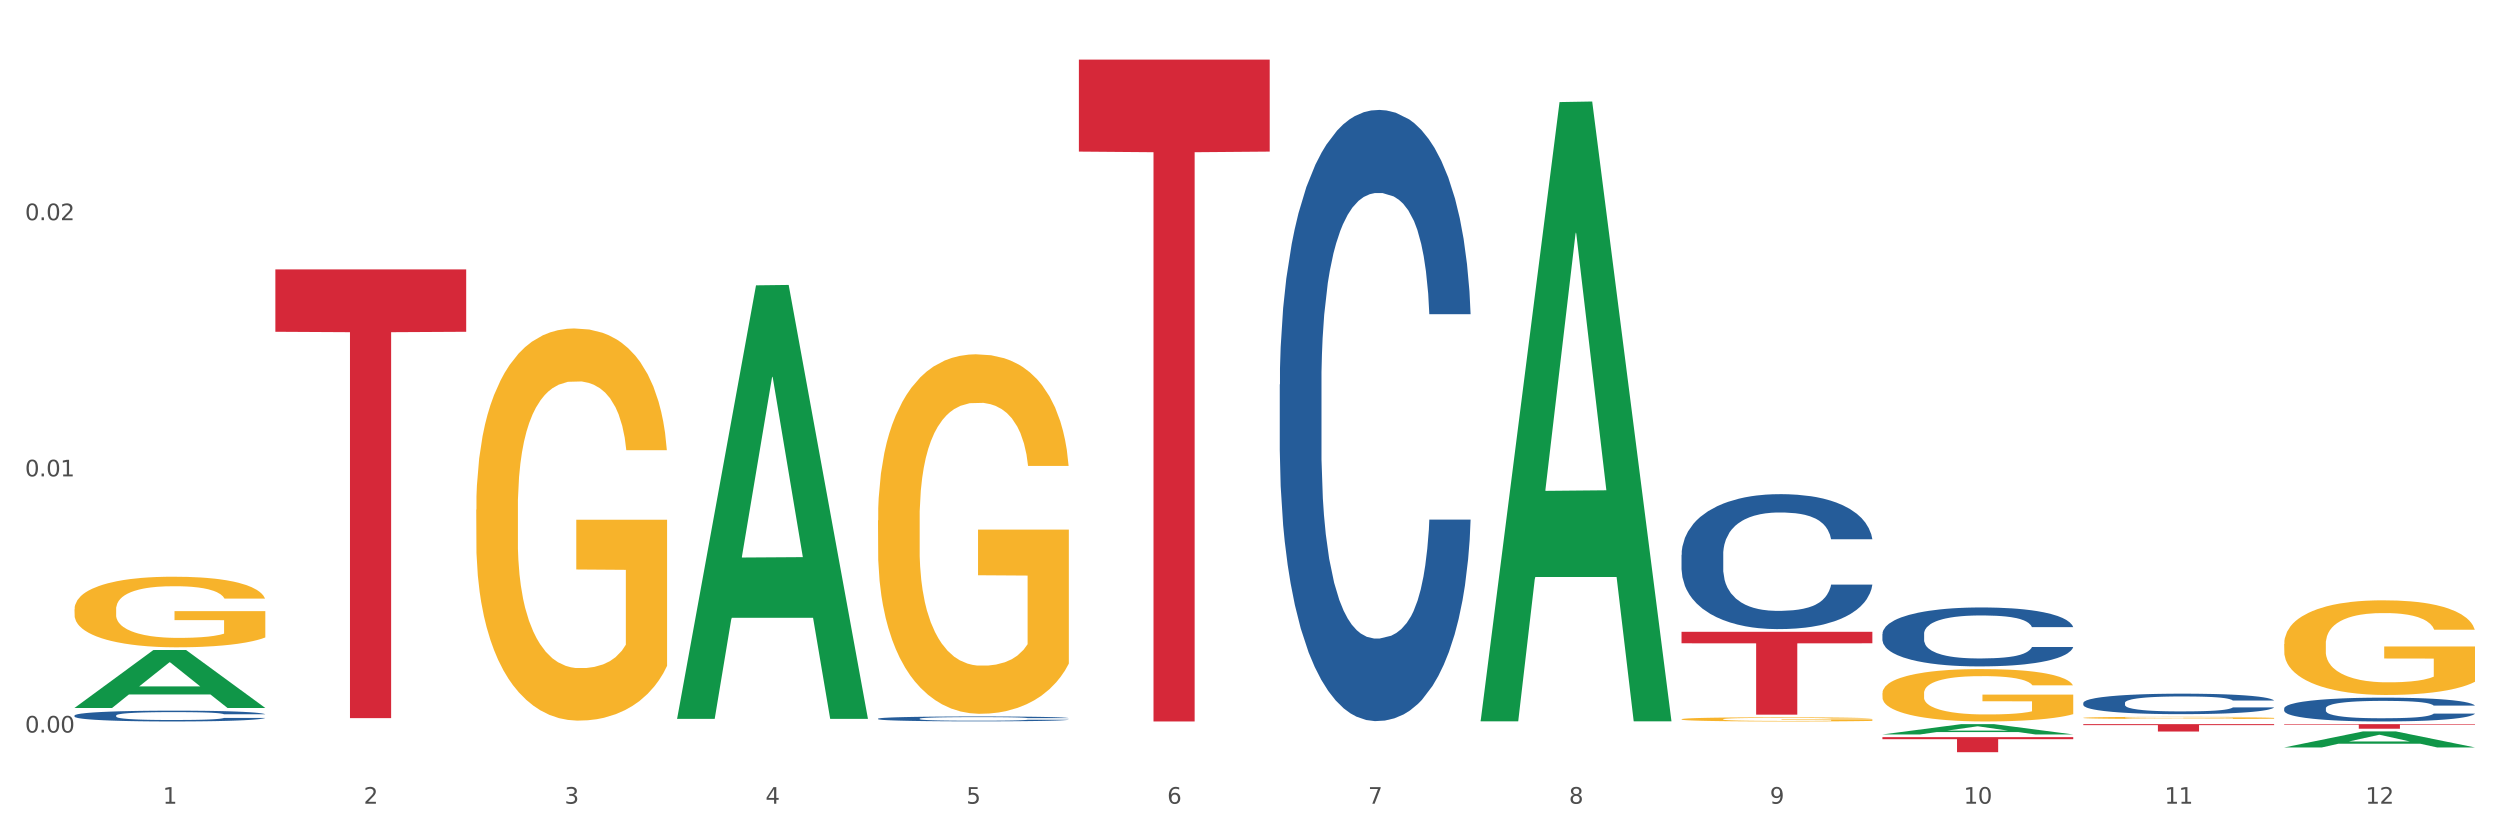
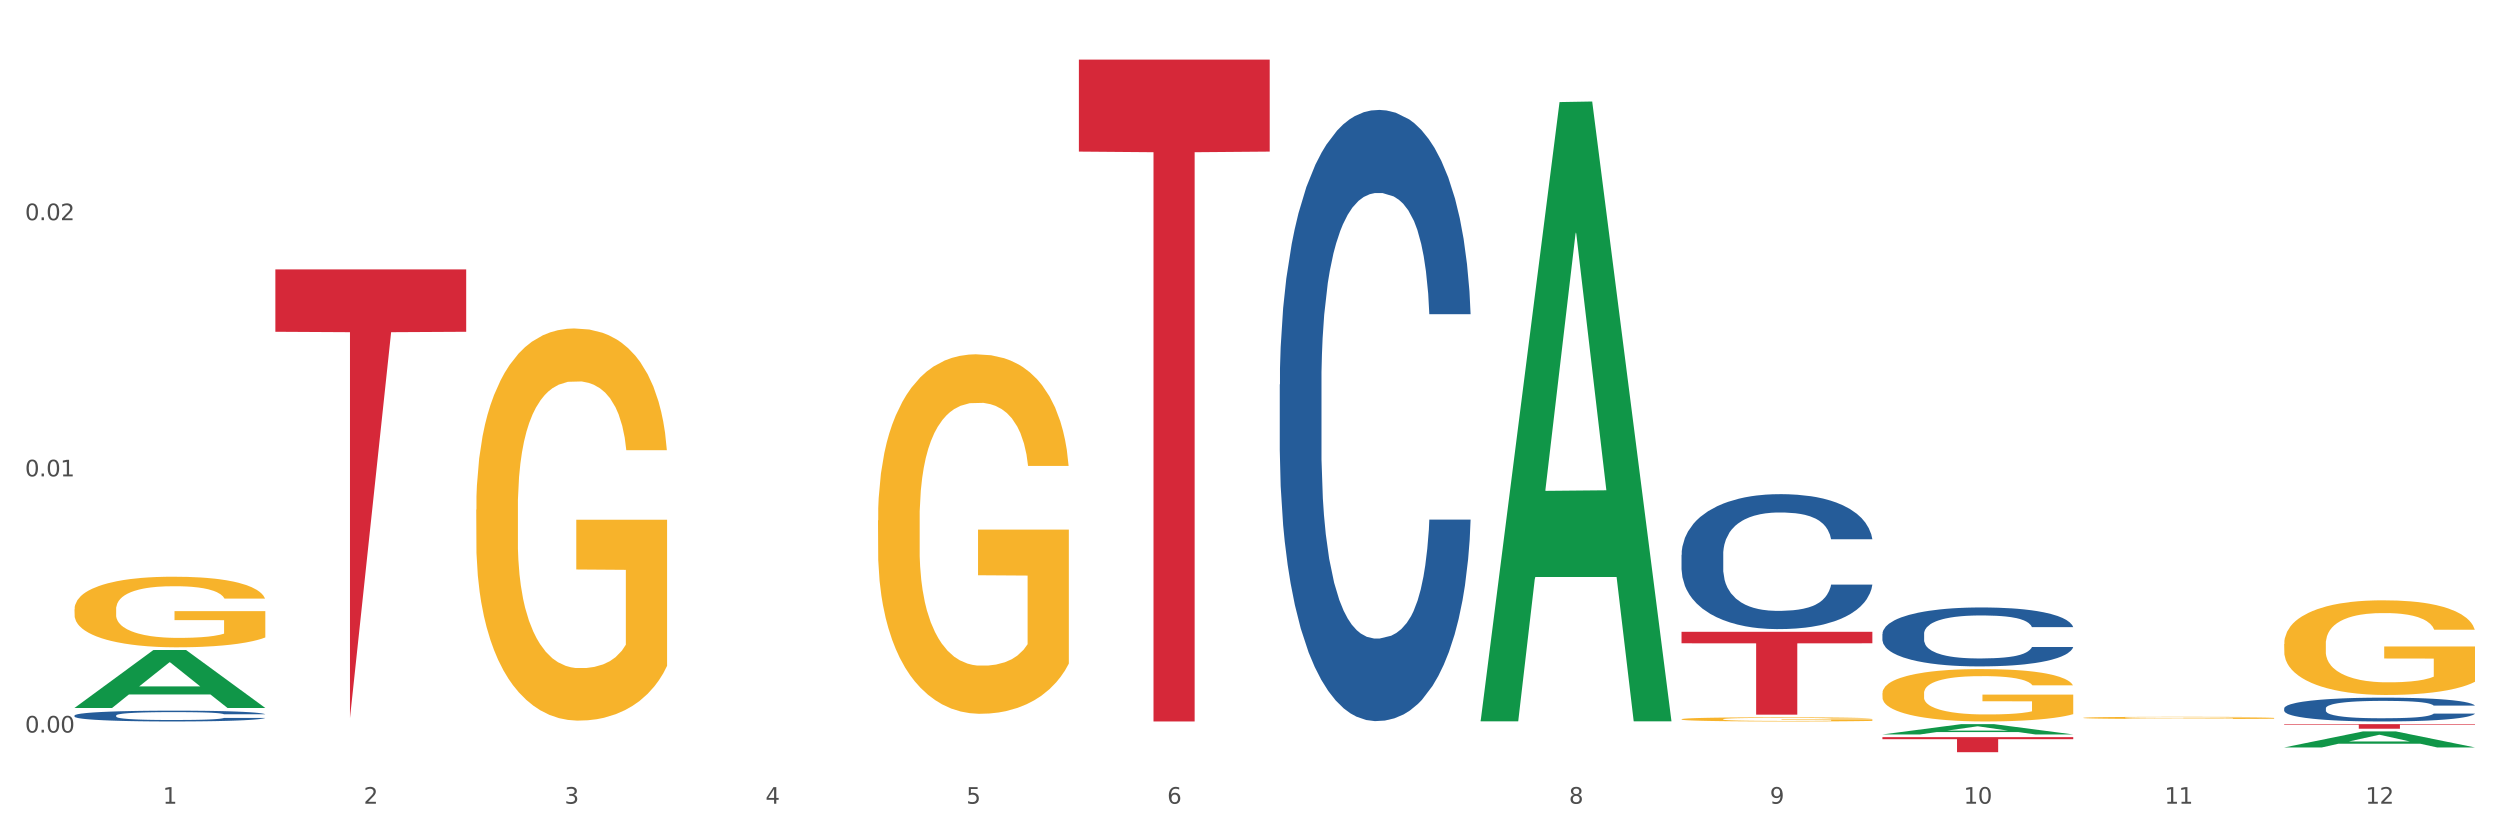
<svg xmlns="http://www.w3.org/2000/svg" xmlns:xlink="http://www.w3.org/1999/xlink" width="1080pt" height="360pt" viewBox="0 0 1080 360" version="1.1">
  <rect x="0" y="0" width="1080" height="360" fill="#333333" stroke="none" />
  <defs>
    <style type="text/css">*{stroke-linejoin: round; stroke-linecap: butt}</style>
  </defs>
  <g id="figure_1">
    <g id="patch_1">
      <path d="M 0 360  L 1080 360  L 1080 0  L 0 0  z " style="fill: #ffffff; stroke: #ffffff; stroke-linejoin: miter" />
    </g>
    <g id="axes_1">
      <g id="matplotlib.axis_1">
        <g id="xtick_1">
          <g id="text_1">
            <g style="fill: #4d4d4d" transform="translate(70.342 347.204) scale(0.096 -0.096)">
              <defs>
                <path id="DejaVuSans-31" d="M 794 531  L 1825 531  L 1825 4091  L 703 3866  L 703 4441  L 1819 4666  L 2450 4666  L 2450 531  L 3481 531  L 3481 0  L 794 0  L 794 531  z " transform="scale(0.016)" />
              </defs>
              <use xlink:href="#DejaVuSans-31" />
            </g>
          </g>
        </g>
        <g id="xtick_2">
          <g id="text_2">
            <g style="fill: #4d4d4d" transform="translate(157.122 347.204) scale(0.096 -0.096)">
              <defs>
                <path id="DejaVuSans-32" d="M 1228 531  L 3431 531  L 3431 0  L 469 0  L 469 531  Q 828 903 1448 1529  Q 2069 2156 2228 2338  Q 2531 2678 2651 2914  Q 2772 3150 2772 3378  Q 2772 3750 2511 3984  Q 2250 4219 1831 4219  Q 1534 4219 1204 4116  Q 875 4013 500 3803  L 500 4441  Q 881 4594 1212 4672  Q 1544 4750 1819 4750  Q 2544 4750 2975 4387  Q 3406 4025 3406 3419  Q 3406 3131 3298 2873  Q 3191 2616 2906 2266  Q 2828 2175 2409 1742  Q 1991 1309 1228 531  z " transform="scale(0.016)" />
              </defs>
              <use xlink:href="#DejaVuSans-32" />
            </g>
          </g>
        </g>
        <g id="xtick_3">
          <g id="text_3">
            <g style="fill: #4d4d4d" transform="translate(243.902 347.204) scale(0.096 -0.096)">
              <defs>
                <path id="DejaVuSans-33" d="M 2597 2516  Q 3050 2419 3304 2112  Q 3559 1806 3559 1356  Q 3559 666 3084 287  Q 2609 -91 1734 -91  Q 1441 -91 1130 -33  Q 819 25 488 141  L 488 750  Q 750 597 1062 519  Q 1375 441 1716 441  Q 2309 441 2620 675  Q 2931 909 2931 1356  Q 2931 1769 2642 2001  Q 2353 2234 1838 2234  L 1294 2234  L 1294 2753  L 1863 2753  Q 2328 2753 2575 2939  Q 2822 3125 2822 3475  Q 2822 3834 2567 4026  Q 2313 4219 1838 4219  Q 1578 4219 1281 4162  Q 984 4106 628 3988  L 628 4550  Q 988 4650 1302 4700  Q 1616 4750 1894 4750  Q 2613 4750 3031 4423  Q 3450 4097 3450 3541  Q 3450 3153 3228 2886  Q 3006 2619 2597 2516  z " transform="scale(0.016)" />
              </defs>
              <use xlink:href="#DejaVuSans-33" />
            </g>
          </g>
        </g>
        <g id="xtick_4">
          <g id="text_4">
            <g style="fill: #4d4d4d" transform="translate(330.683 347.204) scale(0.096 -0.096)">
              <defs>
                <path id="DejaVuSans-34" d="M 2419 4116  L 825 1625  L 2419 1625  L 2419 4116  z M 2253 4666  L 3047 4666  L 3047 1625  L 3713 1625  L 3713 1100  L 3047 1100  L 3047 0  L 2419 0  L 2419 1100  L 313 1100  L 313 1709  L 2253 4666  z " transform="scale(0.016)" />
              </defs>
              <use xlink:href="#DejaVuSans-34" />
            </g>
          </g>
        </g>
        <g id="xtick_5">
          <g id="text_5">
            <g style="fill: #4d4d4d" transform="translate(417.463 347.204) scale(0.096 -0.096)">
              <defs>
                <path id="DejaVuSans-35" d="M 691 4666  L 3169 4666  L 3169 4134  L 1269 4134  L 1269 2991  Q 1406 3038 1543 3061  Q 1681 3084 1819 3084  Q 2600 3084 3056 2656  Q 3513 2228 3513 1497  Q 3513 744 3044 326  Q 2575 -91 1722 -91  Q 1428 -91 1123 -41  Q 819 9 494 109  L 494 744  Q 775 591 1075 516  Q 1375 441 1709 441  Q 2250 441 2565 725  Q 2881 1009 2881 1497  Q 2881 1984 2565 2268  Q 2250 2553 1709 2553  Q 1456 2553 1204 2497  Q 953 2441 691 2322  L 691 4666  z " transform="scale(0.016)" />
              </defs>
              <use xlink:href="#DejaVuSans-35" />
            </g>
          </g>
        </g>
        <g id="xtick_6">
          <g id="text_6">
            <g style="fill: #4d4d4d" transform="translate(504.243 347.204) scale(0.096 -0.096)">
              <defs>
                <path id="DejaVuSans-36" d="M 2113 2584  Q 1688 2584 1439 2293  Q 1191 2003 1191 1497  Q 1191 994 1439 701  Q 1688 409 2113 409  Q 2538 409 2786 701  Q 3034 994 3034 1497  Q 3034 2003 2786 2293  Q 2538 2584 2113 2584  z M 3366 4563  L 3366 3988  Q 3128 4100 2886 4159  Q 2644 4219 2406 4219  Q 1781 4219 1451 3797  Q 1122 3375 1075 2522  Q 1259 2794 1537 2939  Q 1816 3084 2150 3084  Q 2853 3084 3261 2657  Q 3669 2231 3669 1497  Q 3669 778 3244 343  Q 2819 -91 2113 -91  Q 1303 -91 875 529  Q 447 1150 447 2328  Q 447 3434 972 4092  Q 1497 4750 2381 4750  Q 2619 4750 2861 4703  Q 3103 4656 3366 4563  z " transform="scale(0.016)" />
              </defs>
              <use xlink:href="#DejaVuSans-36" />
            </g>
          </g>
        </g>
        <g id="xtick_7">
          <g id="text_7">
            <g style="fill: #4d4d4d" transform="translate(591.024 347.204) scale(0.096 -0.096)">
              <defs>
-                 <path id="DejaVuSans-37" d="M 525 4666  L 3525 4666  L 3525 4397  L 1831 0  L 1172 0  L 2766 4134  L 525 4134  L 525 4666  z " transform="scale(0.016)" />
-               </defs>
+                 </defs>
              <use xlink:href="#DejaVuSans-37" />
            </g>
          </g>
        </g>
        <g id="xtick_8">
          <g id="text_8">
            <g style="fill: #4d4d4d" transform="translate(677.804 347.204) scale(0.096 -0.096)">
              <defs>
                <path id="DejaVuSans-38" d="M 2034 2216  Q 1584 2216 1326 1975  Q 1069 1734 1069 1313  Q 1069 891 1326 650  Q 1584 409 2034 409  Q 2484 409 2743 651  Q 3003 894 3003 1313  Q 3003 1734 2745 1975  Q 2488 2216 2034 2216  z M 1403 2484  Q 997 2584 770 2862  Q 544 3141 544 3541  Q 544 4100 942 4425  Q 1341 4750 2034 4750  Q 2731 4750 3128 4425  Q 3525 4100 3525 3541  Q 3525 3141 3298 2862  Q 3072 2584 2669 2484  Q 3125 2378 3379 2068  Q 3634 1759 3634 1313  Q 3634 634 3220 271  Q 2806 -91 2034 -91  Q 1263 -91 848 271  Q 434 634 434 1313  Q 434 1759 690 2068  Q 947 2378 1403 2484  z M 1172 3481  Q 1172 3119 1398 2916  Q 1625 2713 2034 2713  Q 2441 2713 2670 2916  Q 2900 3119 2900 3481  Q 2900 3844 2670 4047  Q 2441 4250 2034 4250  Q 1625 4250 1398 4047  Q 1172 3844 1172 3481  z " transform="scale(0.016)" />
              </defs>
              <use xlink:href="#DejaVuSans-38" />
            </g>
          </g>
        </g>
        <g id="xtick_9">
          <g id="text_9">
            <g style="fill: #4d4d4d" transform="translate(764.584 347.204) scale(0.096 -0.096)">
              <defs>
                <path id="DejaVuSans-39" d="M 703 97  L 703 672  Q 941 559 1184 500  Q 1428 441 1663 441  Q 2288 441 2617 861  Q 2947 1281 2994 2138  Q 2813 1869 2534 1725  Q 2256 1581 1919 1581  Q 1219 1581 811 2004  Q 403 2428 403 3163  Q 403 3881 828 4315  Q 1253 4750 1959 4750  Q 2769 4750 3195 4129  Q 3622 3509 3622 2328  Q 3622 1225 3098 567  Q 2575 -91 1691 -91  Q 1453 -91 1209 -44  Q 966 3 703 97  z M 1959 2075  Q 2384 2075 2632 2365  Q 2881 2656 2881 3163  Q 2881 3666 2632 3958  Q 2384 4250 1959 4250  Q 1534 4250 1286 3958  Q 1038 3666 1038 3163  Q 1038 2656 1286 2365  Q 1534 2075 1959 2075  z " transform="scale(0.016)" />
              </defs>
              <use xlink:href="#DejaVuSans-39" />
            </g>
          </g>
        </g>
        <g id="xtick_10">
          <g id="text_10">
            <g style="fill: #4d4d4d" transform="translate(848.311 347.204) scale(0.096 -0.096)">
              <defs>
                <path id="DejaVuSans-30" d="M 2034 4250  Q 1547 4250 1301 3770  Q 1056 3291 1056 2328  Q 1056 1369 1301 889  Q 1547 409 2034 409  Q 2525 409 2770 889  Q 3016 1369 3016 2328  Q 3016 3291 2770 3770  Q 2525 4250 2034 4250  z M 2034 4750  Q 2819 4750 3233 4129  Q 3647 3509 3647 2328  Q 3647 1150 3233 529  Q 2819 -91 2034 -91  Q 1250 -91 836 529  Q 422 1150 422 2328  Q 422 3509 836 4129  Q 1250 4750 2034 4750  z " transform="scale(0.016)" />
              </defs>
              <use xlink:href="#DejaVuSans-31" />
              <use xlink:href="#DejaVuSans-30" transform="translate(63.623 0)" />
            </g>
          </g>
        </g>
        <g id="xtick_11">
          <g id="text_11">
            <g style="fill: #4d4d4d" transform="translate(935.091 347.204) scale(0.096 -0.096)">
              <use xlink:href="#DejaVuSans-31" />
              <use xlink:href="#DejaVuSans-31" transform="translate(63.623 0)" />
            </g>
          </g>
        </g>
        <g id="xtick_12">
          <g id="text_12">
            <g style="fill: #4d4d4d" transform="translate(1021.871 347.204) scale(0.096 -0.096)">
              <use xlink:href="#DejaVuSans-31" />
              <use xlink:href="#DejaVuSans-32" transform="translate(63.623 0)" />
            </g>
          </g>
        </g>
        <g id="xtick_13" />
        <g id="xtick_14" />
        <g id="xtick_15" />
        <g id="xtick_16" />
        <g id="xtick_17" />
        <g id="xtick_18" />
        <g id="xtick_19" />
        <g id="xtick_20" />
        <g id="xtick_21" />
        <g id="xtick_22" />
        <g id="xtick_23" />
      </g>
      <g id="matplotlib.axis_2">
        <g id="ytick_1">
          <g id="text_13">
            <g style="fill: #4d4d4d" transform="translate(10.8 316.469) scale(0.096 -0.096)">
              <defs>
                <path id="DejaVuSans-2e" d="M 684 794  L 1344 794  L 1344 0  L 684 0  L 684 794  z " transform="scale(0.016)" />
              </defs>
              <use xlink:href="#DejaVuSans-30" />
              <use xlink:href="#DejaVuSans-2e" transform="translate(63.623 0)" />
              <use xlink:href="#DejaVuSans-30" transform="translate(95.41 0)" />
              <use xlink:href="#DejaVuSans-30" transform="translate(159.033 0)" />
            </g>
          </g>
        </g>
        <g id="ytick_2">
          <g id="text_14">
            <g style="fill: #4d4d4d" transform="translate(10.8 205.796) scale(0.096 -0.096)">
              <use xlink:href="#DejaVuSans-30" />
              <use xlink:href="#DejaVuSans-2e" transform="translate(63.623 0)" />
              <use xlink:href="#DejaVuSans-30" transform="translate(95.41 0)" />
              <use xlink:href="#DejaVuSans-31" transform="translate(159.033 0)" />
            </g>
          </g>
        </g>
        <g id="ytick_3">
          <g id="text_15">
            <g style="fill: #4d4d4d" transform="translate(10.8 95.123) scale(0.096 -0.096)">
              <use xlink:href="#DejaVuSans-30" />
              <use xlink:href="#DejaVuSans-2e" transform="translate(63.623 0)" />
              <use xlink:href="#DejaVuSans-30" transform="translate(95.41 0)" />
              <use xlink:href="#DejaVuSans-32" transform="translate(159.033 0)" />
            </g>
          </g>
        </g>
        <g id="ytick_4" />
        <g id="ytick_5" />
        <g id="ytick_6" />
      </g>
      <g id="PolyCollection_1">
        <path d="M 32.175 305.805  L 32.26 305.782  L 66.256 280.815  L 80.365 280.792  L 114.616 305.852  L 98.298 305.852  L 90.904 300.017  L 55.803 300.017  L 55.548 300.111  L 48.408 305.852  L 32.175 305.852  L 32.175 305.805  L 60.222 296.534  L 86.484 296.51  L 73.481 286.133  L 73.311 286.086  L 73.141 286.157  L 60.137 296.51  L 60.222 296.534  L 32.175 305.805  z " clip-path="url(#p08334e3636)" style="fill: #109648" />
        <path d="M 552.857 166.122  L 552.954 165.88  L 552.954 159.129  L 553.247 149.965  L 554.319 133.086  L 555.683 120.305  L 558.022 105.355  L 559.289 99.085  L 560.945 92.092  L 564.356 80.759  L 568.254 71.113  L 570.982 65.808  L 573.029 62.432  L 577.609 56.404  L 580.24 53.751  L 582.969 51.581  L 585.307 50.134  L 589.205 48.446  L 592.324 47.723  L 595.929 47.482  L 598.95 47.723  L 602.945 48.687  L 608.792 51.581  L 611.034 53.269  L 614.055 56.163  L 617.173 60.021  L 619.707 63.879  L 622.63 69.425  L 625.651 76.659  L 628.574 85.823  L 630.621 94.262  L 632.277 103.184  L 633.739 114.036  L 634.811 125.851  L 635.298 135.738  L 617.465 135.738  L 616.978 126.816  L 616.004 117.17  L 615.029 110.66  L 613.957 105.355  L 612.301 99.326  L 610.839 95.468  L 608.403 90.886  L 606.161 87.993  L 604.31 86.305  L 602.068 84.858  L 597.293 83.411  L 593.883 83.411  L 591.739 83.893  L 589.108 85.099  L 586.866 86.787  L 584.235 89.681  L 582.189 92.816  L 580.143 96.915  L 578.973 99.809  L 577.219 105.114  L 576.05 109.454  L 574.491 116.929  L 573.614 122.234  L 572.054 135.979  L 571.372 146.107  L 571.08 153.1  L 570.885 160.817  L 570.885 198.434  L 571.47 215.314  L 571.957 222.548  L 572.736 230.747  L 574.198 241.357  L 576.342 251.726  L 578.583 259.201  L 580.435 263.783  L 582.189 267.159  L 583.943 269.811  L 586.087 272.222  L 587.841 273.669  L 590.472 275.116  L 593.59 275.84  L 596.027 275.84  L 600.997 274.634  L 603.238 273.428  L 605.382 271.74  L 607.72 269.088  L 609.572 266.194  L 610.644 264.024  L 612.398 259.442  L 613.762 254.619  L 614.932 249.073  L 615.711 244.25  L 616.588 237.016  L 617.27 228.818  L 617.465 224.477  L 635.298 224.477  L 634.909 233.158  L 634.226 241.598  L 632.862 252.931  L 631.79 259.442  L 630.134 267.4  L 628.379 274.152  L 625.943 281.627  L 623.702 287.173  L 621.363 291.996  L 618.83 296.336  L 614.249 302.365  L 612.593 304.053  L 609.085 306.946  L 606.356 308.634  L 602.361 310.322  L 598.268 311.287  L 593.98 311.528  L 590.18 311.046  L 585.989 309.599  L 583.358 308.152  L 580.435 305.982  L 577.024 302.606  L 573.808 298.507  L 570.788 293.684  L 567.962 288.138  L 565.33 281.868  L 561.92 271.499  L 559.386 261.371  L 557.535 251.967  L 556.268 244.009  L 555.001 233.881  L 554.319 226.888  L 553.247 210.009  L 552.857 194.335  L 552.857 166.122  z " clip-path="url(#p08334e3636)" style="fill: #255c99" />
        <path d="M 726.418 239.669  L 726.515 239.615  L 726.515 238.124  L 726.807 236.101  L 727.879 232.373  L 729.244 229.551  L 731.582 226.249  L 732.849 224.865  L 734.506 223.321  L 737.917 220.818  L 741.815 218.688  L 744.543 217.516  L 746.589 216.771  L 751.17 215.44  L 753.801 214.854  L 756.529 214.375  L 758.868 214.055  L 762.766 213.682  L 765.884 213.523  L 769.49 213.469  L 772.511 213.523  L 776.506 213.736  L 782.353 214.375  L 784.594 214.747  L 787.615 215.386  L 790.734 216.238  L 793.267 217.09  L 796.191 218.315  L 799.212 219.913  L 802.135 221.936  L 804.181 223.8  L 805.838 225.77  L 807.3 228.166  L 808.372 230.776  L 808.859 232.959  L 791.026 232.959  L 790.539 230.989  L 789.564 228.859  L 788.59 227.421  L 787.518 226.249  L 785.861 224.918  L 784.399 224.066  L 781.963 223.054  L 779.722 222.415  L 777.87 222.043  L 775.629 221.723  L 770.854 221.404  L 767.443 221.404  L 765.3 221.51  L 762.668 221.776  L 760.427 222.149  L 757.796 222.788  L 755.75 223.48  L 753.703 224.386  L 752.534 225.025  L 750.78 226.196  L 749.61 227.155  L 748.051 228.805  L 747.174 229.977  L 745.615 233.012  L 744.933 235.249  L 744.641 236.793  L 744.446 238.497  L 744.446 246.804  L 745.03 250.532  L 745.518 252.129  L 746.297 253.94  L 747.759 256.283  L 749.903 258.572  L 752.144 260.223  L 753.996 261.235  L 755.75 261.98  L 757.504 262.566  L 759.648 263.099  L 761.402 263.418  L 764.033 263.738  L 767.151 263.897  L 769.587 263.897  L 774.557 263.631  L 776.798 263.365  L 778.942 262.992  L 781.281 262.406  L 783.133 261.767  L 784.205 261.288  L 785.959 260.276  L 787.323 259.211  L 788.492 257.987  L 789.272 256.922  L 790.149 255.324  L 790.831 253.514  L 791.026 252.555  L 808.859 252.555  L 808.469 254.472  L 807.787 256.336  L 806.423 258.839  L 805.351 260.276  L 803.694 262.034  L 801.94 263.525  L 799.504 265.175  L 797.263 266.4  L 794.924 267.465  L 792.39 268.424  L 787.81 269.755  L 786.154 270.128  L 782.645 270.767  L 779.917 271.139  L 775.921 271.512  L 771.829 271.725  L 767.541 271.778  L 763.74 271.672  L 759.55 271.352  L 756.919 271.033  L 753.996 270.554  L 750.585 269.808  L 747.369 268.903  L 744.348 267.838  L 741.522 266.613  L 738.891 265.229  L 735.48 262.939  L 732.947 260.702  L 731.095 258.626  L 729.828 256.868  L 728.562 254.632  L 727.879 253.088  L 726.807 249.36  L 726.418 245.899  L 726.418 239.669  z " clip-path="url(#p08334e3636)" style="fill: #255c99" />
        <path d="M 813.198 273.863  L 813.295 273.84  L 813.295 273.188  L 813.588 272.305  L 814.66 270.676  L 816.024 269.444  L 818.363 268.002  L 819.63 267.397  L 821.286 266.723  L 824.697 265.629  L 828.595 264.699  L 831.323 264.187  L 833.37 263.862  L 837.95 263.28  L 840.581 263.025  L 843.31 262.815  L 845.648 262.676  L 849.546 262.513  L 852.665 262.443  L 856.27 262.42  L 859.291 262.443  L 863.286 262.536  L 869.133 262.815  L 871.375 262.978  L 874.396 263.257  L 877.514 263.629  L 880.048 264.001  L 882.971 264.536  L 885.992 265.234  L 888.915 266.118  L 890.962 266.932  L 892.618 267.792  L 894.08 268.839  L 895.152 269.979  L 895.639 270.932  L 877.806 270.932  L 877.319 270.072  L 876.345 269.141  L 875.37 268.513  L 874.298 268.002  L 872.642 267.42  L 871.18 267.048  L 868.744 266.606  L 866.502 266.327  L 864.651 266.164  L 862.409 266.025  L 857.634 265.885  L 854.224 265.885  L 852.08 265.932  L 849.449 266.048  L 847.207 266.211  L 844.576 266.49  L 842.53 266.792  L 840.484 267.188  L 839.314 267.467  L 837.56 267.979  L 836.391 268.397  L 834.832 269.118  L 833.955 269.63  L 832.395 270.956  L 831.713 271.932  L 831.421 272.607  L 831.226 273.351  L 831.226 276.979  L 831.811 278.607  L 832.298 279.305  L 833.077 280.096  L 834.539 281.119  L 836.683 282.119  L 838.924 282.84  L 840.776 283.282  L 842.53 283.608  L 844.284 283.864  L 846.428 284.096  L 848.182 284.236  L 850.813 284.376  L 853.931 284.445  L 856.368 284.445  L 861.338 284.329  L 863.579 284.213  L 865.723 284.05  L 868.061 283.794  L 869.913 283.515  L 870.985 283.306  L 872.739 282.864  L 874.103 282.399  L 875.273 281.864  L 876.052 281.398  L 876.929 280.701  L 877.611 279.91  L 877.806 279.491  L 895.639 279.491  L 895.25 280.329  L 894.567 281.143  L 893.203 282.236  L 892.131 282.864  L 890.475 283.631  L 888.72 284.282  L 886.284 285.003  L 884.043 285.538  L 881.704 286.004  L 879.171 286.422  L 874.59 287.004  L 872.934 287.167  L 869.426 287.446  L 866.697 287.608  L 862.702 287.771  L 858.609 287.864  L 854.321 287.888  L 850.521 287.841  L 846.33 287.701  L 843.699 287.562  L 840.776 287.353  L 837.365 287.027  L 834.149 286.632  L 831.129 286.166  L 828.303 285.631  L 825.671 285.027  L 822.261 284.027  L 819.727 283.05  L 817.876 282.143  L 816.609 281.375  L 815.342 280.398  L 814.66 279.724  L 813.588 278.096  L 813.198 276.584  L 813.198 273.863  z " clip-path="url(#p08334e3636)" style="fill: #255c99" />
-         <path d="M 899.978 303.644  L 900.076 303.636  L 900.076 303.409  L 900.368 303.102  L 901.44 302.536  L 902.804 302.108  L 905.143 301.607  L 906.41 301.397  L 908.067 301.163  L 911.477 300.783  L 915.375 300.459  L 918.104 300.282  L 920.15 300.168  L 924.73 299.966  L 927.361 299.878  L 930.09 299.805  L 932.429 299.756  L 936.327 299.7  L 939.445 299.675  L 943.051 299.667  L 946.071 299.675  L 950.067 299.708  L 955.914 299.805  L 958.155 299.861  L 961.176 299.958  L 964.294 300.088  L 966.828 300.217  L 969.751 300.403  L 972.772 300.645  L 975.696 300.952  L 977.742 301.235  L 979.399 301.534  L 980.86 301.898  L 981.932 302.294  L 982.42 302.625  L 964.587 302.625  L 964.099 302.326  L 963.125 302.003  L 962.15 301.785  L 961.078 301.607  L 959.422 301.405  L 957.96 301.276  L 955.524 301.122  L 953.283 301.025  L 951.431 300.969  L 949.19 300.92  L 944.415 300.872  L 941.004 300.872  L 938.86 300.888  L 936.229 300.928  L 933.988 300.985  L 931.357 301.082  L 929.31 301.187  L 927.264 301.324  L 926.095 301.421  L 924.34 301.599  L 923.171 301.744  L 921.612 301.995  L 920.735 302.173  L 919.176 302.633  L 918.494 302.973  L 918.201 303.207  L 918.006 303.466  L 918.006 304.727  L 918.591 305.292  L 919.078 305.535  L 919.858 305.81  L 921.32 306.165  L 923.463 306.513  L 925.705 306.763  L 927.556 306.917  L 929.31 307.03  L 931.064 307.119  L 933.208 307.2  L 934.962 307.248  L 937.593 307.297  L 940.712 307.321  L 943.148 307.321  L 948.118 307.281  L 950.359 307.24  L 952.503 307.184  L 954.842 307.095  L 956.693 306.998  L 957.765 306.925  L 959.519 306.771  L 960.884 306.61  L 962.053 306.424  L 962.833 306.262  L 963.71 306.02  L 964.392 305.745  L 964.587 305.6  L 982.42 305.6  L 982.03 305.891  L 981.348 306.173  L 979.983 306.553  L 978.912 306.771  L 977.255 307.038  L 975.501 307.264  L 973.065 307.515  L 970.823 307.701  L 968.485 307.863  L 965.951 308.008  L 961.371 308.21  L 959.714 308.267  L 956.206 308.364  L 953.477 308.42  L 949.482 308.477  L 945.389 308.509  L 941.102 308.517  L 937.301 308.501  L 933.111 308.452  L 930.48 308.404  L 927.556 308.331  L 924.146 308.218  L 920.93 308.081  L 917.909 307.919  L 915.083 307.733  L 912.452 307.523  L 909.041 307.176  L 906.507 306.836  L 904.656 306.521  L 903.389 306.254  L 902.122 305.915  L 901.44 305.68  L 900.368 305.115  L 899.978 304.589  L 899.978 303.644  z " clip-path="url(#p08334e3636)" style="fill: #255c99" />
        <path d="M 986.759 306.007  L 986.856 305.998  L 986.856 305.734  L 987.148 305.377  L 988.22 304.72  L 989.585 304.222  L 991.923 303.639  L 993.19 303.395  L 994.847 303.122  L 998.258 302.68  L 1002.156 302.305  L 1004.884 302.098  L 1006.93 301.966  L 1011.511 301.731  L 1014.142 301.628  L 1016.87 301.543  L 1019.209 301.487  L 1023.107 301.421  L 1026.225 301.393  L 1029.831 301.384  L 1032.852 301.393  L 1036.847 301.431  L 1042.694 301.543  L 1044.935 301.609  L 1047.956 301.722  L 1051.075 301.872  L 1053.608 302.023  L 1056.532 302.239  L 1059.553 302.521  L 1062.476 302.878  L 1064.522 303.207  L 1066.179 303.554  L 1067.641 303.977  L 1068.713 304.438  L 1069.2 304.823  L 1051.367 304.823  L 1050.88 304.475  L 1049.905 304.099  L 1048.931 303.846  L 1047.859 303.639  L 1046.202 303.404  L 1044.74 303.254  L 1042.304 303.075  L 1040.063 302.962  L 1038.211 302.897  L 1035.97 302.84  L 1031.195 302.784  L 1027.784 302.784  L 1025.641 302.803  L 1023.009 302.85  L 1020.768 302.915  L 1018.137 303.028  L 1016.091 303.15  L 1014.044 303.31  L 1012.875 303.423  L 1011.121 303.63  L 1009.951 303.799  L 1008.392 304.09  L 1007.515 304.297  L 1005.956 304.832  L 1005.274 305.227  L 1004.982 305.5  L 1004.787 305.8  L 1004.787 307.266  L 1005.371 307.924  L 1005.859 308.206  L 1006.638 308.525  L 1008.1 308.939  L 1010.244 309.343  L 1012.485 309.634  L 1014.337 309.813  L 1016.091 309.944  L 1017.845 310.048  L 1019.989 310.142  L 1021.743 310.198  L 1024.374 310.254  L 1027.492 310.283  L 1029.928 310.283  L 1034.898 310.236  L 1037.139 310.189  L 1039.283 310.123  L 1041.622 310.019  L 1043.474 309.907  L 1044.546 309.822  L 1046.3 309.644  L 1047.664 309.456  L 1048.833 309.239  L 1049.613 309.052  L 1050.49 308.77  L 1051.172 308.45  L 1051.367 308.281  L 1069.2 308.281  L 1068.81 308.619  L 1068.128 308.948  L 1066.764 309.39  L 1065.692 309.644  L 1064.035 309.954  L 1062.281 310.217  L 1059.845 310.508  L 1057.604 310.724  L 1055.265 310.912  L 1052.731 311.081  L 1048.151 311.316  L 1046.495 311.382  L 1042.986 311.495  L 1040.258 311.561  L 1036.262 311.626  L 1032.17 311.664  L 1027.882 311.673  L 1024.081 311.655  L 1019.891 311.598  L 1017.26 311.542  L 1014.337 311.457  L 1010.926 311.326  L 1007.71 311.166  L 1004.689 310.978  L 1001.863 310.762  L 999.232 310.517  L 995.821 310.113  L 993.288 309.719  L 991.436 309.352  L 990.169 309.042  L 988.903 308.647  L 988.22 308.375  L 987.148 307.717  L 986.759 307.106  L 986.759 306.007  z " clip-path="url(#p08334e3636)" style="fill: #255c99" />
        <path d="M 813.198 318.435  L 895.639 318.435  L 895.639 319.34  L 863.21 319.346  L 863.21 324.95  L 845.432 324.95  L 845.432 319.346  L 813.198 319.34  L 813.198 318.441  L 813.198 318.435  z " clip-path="url(#p08334e3636)" style="fill: #d62839" />
-         <path d="M 899.978 312.822  L 982.42 312.822  L 982.42 313.267  L 949.99 313.27  L 949.99 316.026  L 932.213 316.026  L 932.213 313.27  L 899.978 313.267  L 899.978 312.825  L 899.978 312.822  z " clip-path="url(#p08334e3636)" style="fill: #d62839" />
        <path d="M 986.759 312.822  L 1069.2 312.822  L 1069.2 313.097  L 1036.77 313.099  L 1036.77 314.806  L 1018.993 314.806  L 1018.993 313.099  L 986.759 313.097  L 986.759 312.823  L 986.759 312.822  z " clip-path="url(#p08334e3636)" style="fill: #d62839" />
        <path d="M 32.175 263.235  L 32.272 263.207  L 32.272 262.204  L 32.467 261.34  L 33.44 259.251  L 34.9 257.524  L 35.971 256.604  L 37.042 255.852  L 38.307 255.1  L 39.864 254.32  L 42.687 253.178  L 44.439 252.593  L 46.58 251.98  L 50.474 251.088  L 53.296 250.587  L 56.216 250.169  L 60.986 249.668  L 64.1 249.445  L 67.41 249.278  L 71.4 249.166  L 74.418 249.138  L 81.036 249.222  L 86.682 249.473  L 89.407 249.668  L 92.911 250.002  L 94.76 250.225  L 97.778 250.671  L 100.892 251.256  L 103.034 251.757  L 106.246 252.704  L 108.679 253.651  L 110.918 254.821  L 112.086 255.629  L 112.962 256.382  L 113.74 257.245  L 114.519 258.61  L 96.999 258.61  L 96.318 257.635  L 95.247 256.716  L 93.69 255.824  L 92.327 255.267  L 89.991 254.571  L 87.85 254.125  L 85.611 253.791  L 82.886 253.512  L 80.744 253.373  L 77.727 253.261  L 71.79 253.289  L 67.799 253.512  L 65.074 253.791  L 63.322 254.041  L 61.764 254.32  L 60.012 254.71  L 57.968 255.295  L 56.508 255.824  L 55.048 256.493  L 53.88 257.162  L 52.81 257.942  L 51.934 258.777  L 51.252 259.641  L 50.668 260.7  L 50.182 262.455  L 50.182 266.271  L 50.376 267.135  L 50.863 268.277  L 51.447 269.141  L 52.42 270.171  L 53.296 270.868  L 54.951 271.871  L 56.8 272.707  L 58.26 273.236  L 59.72 273.682  L 62.251 274.294  L 65.074 274.796  L 67.507 275.102  L 70.816 275.381  L 73.055 275.492  L 75.002 275.548  L 79.771 275.548  L 83.178 275.465  L 86.974 275.27  L 89.894 275.019  L 92.327 274.712  L 95.052 274.211  L 96.804 273.737  L 96.804 267.915  L 75.391 267.887  L 75.391 264.015  L 114.616 264.015  L 114.616 275.381  L 112.962 275.966  L 111.112 276.495  L 109.166 276.969  L 106.246 277.554  L 102.742 278.111  L 99.627 278.501  L 96.318 278.835  L 92.424 279.142  L 87.363 279.42  L 84.248 279.532  L 80.355 279.615  L 75.78 279.643  L 71.79 279.588  L 67.896 279.448  L 63.808 279.198  L 59.818 278.835  L 56.8 278.473  L 53.783 278.028  L 50.571 277.442  L 48.04 276.885  L 46.094 276.384  L 43.952 275.743  L 41.616 274.907  L 39.864 274.155  L 38.307 273.375  L 36.652 272.372  L 35.484 271.509  L 34.316 270.422  L 33.635 269.614  L 32.856 268.361  L 32.272 266.606  L 32.175 263.235  z " clip-path="url(#p08334e3636)" style="fill: #f7b32b" />
        <path d="M 726.418 272.927  L 808.859 272.927  L 808.859 277.901  L 776.429 277.935  L 776.429 308.723  L 758.652 308.723  L 758.652 277.935  L 726.418 277.901  L 726.418 272.96  L 726.418 272.927  z " clip-path="url(#p08334e3636)" style="fill: #d62839" />
        <path d="M 466.077 25.759  L 548.518 25.759  L 548.518 65.492  L 516.088 65.761  L 516.088 311.673  L 498.311 311.673  L 498.311 65.761  L 466.077 65.492  L 466.077 26.028  L 466.077 25.759  z " clip-path="url(#p08334e3636)" style="fill: #d62839" />
-         <path d="M 118.955 116.387  L 201.397 116.387  L 201.397 143.326  L 168.967 143.508  L 168.967 310.238  L 151.189 310.238  L 151.189 143.508  L 118.955 143.326  L 118.955 116.569  L 118.955 116.387  z " clip-path="url(#p08334e3636)" style="fill: #d62839" />
-         <path d="M 379.296 310.462  L 379.394 310.46  L 379.394 310.406  L 379.686 310.333  L 380.758 310.198  L 382.122 310.096  L 384.461 309.977  L 385.728 309.927  L 387.385 309.871  L 390.795 309.781  L 394.693 309.704  L 397.422 309.661  L 399.468 309.634  L 404.048 309.586  L 406.679 309.565  L 409.408 309.548  L 411.747 309.536  L 415.645 309.523  L 418.763 309.517  L 422.369 309.515  L 425.389 309.517  L 429.385 309.524  L 435.232 309.548  L 437.473 309.561  L 440.494 309.584  L 443.612 309.615  L 446.146 309.646  L 449.069 309.69  L 452.09 309.748  L 455.014 309.821  L 457.06 309.888  L 458.717 309.96  L 460.178 310.046  L 461.25 310.141  L 461.738 310.22  L 443.905 310.22  L 443.417 310.148  L 442.443 310.071  L 441.468 310.019  L 440.396 309.977  L 438.74 309.929  L 437.278 309.898  L 434.842 309.861  L 432.601 309.838  L 430.749 309.825  L 428.508 309.813  L 423.733 309.802  L 420.322 309.802  L 418.178 309.806  L 415.547 309.815  L 413.306 309.829  L 410.675 309.852  L 408.628 309.877  L 406.582 309.91  L 405.413 309.933  L 403.658 309.975  L 402.489 310.01  L 400.93 310.069  L 400.053 310.112  L 398.494 310.221  L 397.812 310.302  L 397.519 310.358  L 397.324 310.42  L 397.324 310.72  L 397.909 310.855  L 398.396 310.913  L 399.176 310.978  L 400.638 311.063  L 402.781 311.146  L 405.023 311.205  L 406.874 311.242  L 408.628 311.269  L 410.382 311.29  L 412.526 311.309  L 414.28 311.321  L 416.911 311.333  L 420.03 311.338  L 422.466 311.338  L 427.436 311.329  L 429.677 311.319  L 431.821 311.306  L 434.16 311.284  L 436.011 311.261  L 437.083 311.244  L 438.837 311.207  L 440.202 311.169  L 441.371 311.125  L 442.151 311.086  L 443.028 311.028  L 443.71 310.963  L 443.905 310.928  L 461.738 310.928  L 461.348 310.997  L 460.666 311.065  L 459.301 311.155  L 458.23 311.207  L 456.573 311.271  L 454.819 311.325  L 452.383 311.385  L 450.141 311.429  L 447.803 311.467  L 445.269 311.502  L 440.689 311.55  L 439.032 311.564  L 435.524 311.587  L 432.795 311.6  L 428.8 311.614  L 424.707 311.621  L 420.42 311.623  L 416.619 311.619  L 412.429 311.608  L 409.798 311.596  L 406.874 311.579  L 403.464 311.552  L 400.248 311.519  L 397.227 311.481  L 394.401 311.436  L 391.77 311.386  L 388.359 311.304  L 385.825 311.223  L 383.974 311.148  L 382.707 311.084  L 381.44 311.003  L 380.758 310.947  L 379.686 310.813  L 379.296 310.687  L 379.296 310.462  z " clip-path="url(#p08334e3636)" style="fill: #255c99" />
+         <path d="M 118.955 116.387  L 201.397 116.387  L 201.397 143.326  L 168.967 143.508  L 151.189 310.238  L 151.189 143.508  L 118.955 143.326  L 118.955 116.569  L 118.955 116.387  z " clip-path="url(#p08334e3636)" style="fill: #d62839" />
        <path d="M 986.759 278.233  L 986.856 278.195  L 986.856 276.85  L 987.051 275.692  L 988.024 272.891  L 989.484 270.575  L 990.555 269.342  L 991.625 268.333  L 992.891 267.325  L 994.448 266.279  L 997.271 264.747  L 999.023 263.962  L 1001.164 263.141  L 1005.057 261.945  L 1007.88 261.273  L 1010.8 260.712  L 1015.569 260.04  L 1018.684 259.741  L 1021.993 259.517  L 1025.984 259.368  L 1029.001 259.33  L 1035.62 259.442  L 1041.265 259.779  L 1043.991 260.04  L 1047.495 260.488  L 1049.344 260.787  L 1052.361 261.385  L 1055.476 262.169  L 1057.617 262.842  L 1060.829 264.112  L 1063.263 265.382  L 1065.501 266.951  L 1066.669 268.034  L 1067.545 269.043  L 1068.324 270.201  L 1069.103 272.031  L 1051.583 272.031  L 1050.901 270.724  L 1049.831 269.491  L 1048.273 268.296  L 1046.911 267.549  L 1044.575 266.615  L 1042.433 266.017  L 1040.195 265.569  L 1037.469 265.195  L 1035.328 265.008  L 1032.311 264.859  L 1026.373 264.896  L 1022.383 265.195  L 1019.657 265.569  L 1017.905 265.905  L 1016.348 266.279  L 1014.596 266.802  L 1012.552 267.586  L 1011.092 268.296  L 1009.632 269.192  L 1008.464 270.089  L 1007.393 271.135  L 1006.517 272.256  L 1005.836 273.414  L 1005.252 274.833  L 1004.765 277.187  L 1004.765 282.304  L 1004.96 283.462  L 1005.447 284.994  L 1006.031 286.152  L 1007.004 287.534  L 1007.88 288.468  L 1009.535 289.813  L 1011.384 290.934  L 1012.844 291.643  L 1014.304 292.241  L 1016.835 293.063  L 1019.657 293.735  L 1022.091 294.146  L 1025.4 294.52  L 1027.639 294.669  L 1029.585 294.744  L 1034.355 294.744  L 1037.761 294.632  L 1041.557 294.37  L 1044.477 294.034  L 1046.911 293.623  L 1049.636 292.951  L 1051.388 292.316  L 1051.388 284.508  L 1029.975 284.471  L 1029.975 279.279  L 1069.2 279.279  L 1069.2 294.52  L 1067.545 295.304  L 1065.696 296.014  L 1063.749 296.649  L 1060.829 297.434  L 1057.325 298.181  L 1054.211 298.704  L 1050.901 299.152  L 1047.008 299.563  L 1041.947 299.937  L 1038.832 300.086  L 1034.939 300.198  L 1030.364 300.235  L 1026.373 300.161  L 1022.48 299.974  L 1018.392 299.638  L 1014.401 299.152  L 1011.384 298.666  L 1008.367 298.069  L 1005.155 297.284  L 1002.624 296.537  L 1000.677 295.865  L 998.536 295.006  L 996.2 293.885  L 994.448 292.876  L 992.891 291.83  L 991.236 290.485  L 990.068 289.327  L 988.9 287.87  L 988.219 286.787  L 987.44 285.106  L 986.856 282.753  L 986.759 278.233  z " clip-path="url(#p08334e3636)" style="fill: #f7b32b" />
        <path d="M 32.175 309.1  L 32.272 309.096  L 32.272 308.976  L 32.565 308.814  L 33.637 308.515  L 35.001 308.289  L 37.34 308.025  L 38.607 307.914  L 40.263 307.79  L 43.674 307.589  L 47.572 307.419  L 50.3 307.325  L 52.347 307.265  L 56.927 307.158  L 59.558 307.111  L 62.287 307.073  L 64.625 307.047  L 68.523 307.018  L 71.642 307.005  L 75.247 307  L 78.268 307.005  L 82.263 307.022  L 88.11 307.073  L 90.352 307.103  L 93.373 307.154  L 96.491 307.222  L 99.025 307.291  L 101.948 307.389  L 104.969 307.517  L 107.892 307.679  L 109.939 307.828  L 111.595 307.986  L 113.057 308.178  L 114.129 308.387  L 114.616 308.562  L 96.783 308.562  L 96.296 308.404  L 95.322 308.234  L 94.347 308.119  L 93.275 308.025  L 91.619 307.918  L 90.157 307.85  L 87.721 307.769  L 85.479 307.717  L 83.628 307.688  L 81.386 307.662  L 76.611 307.636  L 73.201 307.636  L 71.057 307.645  L 68.426 307.666  L 66.184 307.696  L 63.553 307.747  L 61.507 307.803  L 59.461 307.875  L 58.291 307.927  L 56.537 308.02  L 55.368 308.097  L 53.809 308.23  L 52.932 308.323  L 51.372 308.567  L 50.69 308.746  L 50.398 308.87  L 50.203 309.006  L 50.203 309.672  L 50.788 309.971  L 51.275 310.099  L 52.054 310.244  L 53.516 310.431  L 55.66 310.615  L 57.901 310.747  L 59.753 310.828  L 61.507 310.888  L 63.261 310.935  L 65.405 310.978  L 67.159 311.003  L 69.79 311.029  L 72.908 311.042  L 75.345 311.042  L 80.314 311.02  L 82.556 310.999  L 84.7 310.969  L 87.038 310.922  L 88.89 310.871  L 89.962 310.833  L 91.716 310.752  L 93.08 310.666  L 94.25 310.568  L 95.029 310.483  L 95.906 310.355  L 96.588 310.21  L 96.783 310.133  L 114.616 310.133  L 114.227 310.286  L 113.544 310.436  L 112.18 310.636  L 111.108 310.752  L 109.452 310.892  L 107.697 311.012  L 105.261 311.144  L 103.02 311.242  L 100.681 311.328  L 98.148 311.404  L 93.567 311.511  L 91.911 311.541  L 88.403 311.592  L 85.674 311.622  L 81.679 311.652  L 77.586 311.669  L 73.298 311.673  L 69.498 311.665  L 65.307 311.639  L 62.676 311.614  L 59.753 311.575  L 56.342 311.515  L 53.126 311.443  L 50.105 311.358  L 47.279 311.259  L 44.648 311.148  L 41.238 310.965  L 38.704 310.786  L 36.853 310.619  L 35.586 310.478  L 34.319 310.299  L 33.637 310.175  L 32.565 309.877  L 32.175 309.599  L 32.175 309.1  z " clip-path="url(#p08334e3636)" style="fill: #255c99" />
        <path d="M 813.198 299.497  L 813.295 299.476  L 813.295 298.732  L 813.49 298.091  L 814.463 296.54  L 815.923 295.258  L 816.994 294.576  L 818.065 294.018  L 819.33 293.46  L 820.887 292.881  L 823.71 292.033  L 825.462 291.599  L 827.603 291.144  L 831.497 290.483  L 834.319 290.111  L 837.239 289.801  L 842.009 289.429  L 845.123 289.263  L 848.433 289.139  L 852.423 289.056  L 855.441 289.036  L 862.059 289.098  L 867.705 289.284  L 870.43 289.429  L 873.934 289.677  L 875.783 289.842  L 878.801 290.173  L 881.915 290.607  L 884.057 290.979  L 887.269 291.682  L 889.702 292.385  L 891.941 293.253  L 893.109 293.853  L 893.985 294.411  L 894.763 295.052  L 895.542 296.065  L 878.022 296.065  L 877.341 295.341  L 876.27 294.659  L 874.713 293.997  L 873.35 293.584  L 871.014 293.067  L 868.873 292.736  L 866.634 292.488  L 863.909 292.282  L 861.767 292.178  L 858.75 292.095  L 852.813 292.116  L 848.822 292.282  L 846.097 292.488  L 844.345 292.674  L 842.787 292.881  L 841.035 293.17  L 838.991 293.605  L 837.531 293.997  L 836.071 294.494  L 834.903 294.99  L 833.833 295.569  L 832.957 296.189  L 832.275 296.83  L 831.691 297.615  L 831.205 298.918  L 831.205 301.75  L 831.399 302.391  L 831.886 303.238  L 832.47 303.879  L 833.443 304.644  L 834.319 305.161  L 835.974 305.905  L 837.823 306.526  L 839.283 306.918  L 840.743 307.249  L 843.274 307.704  L 846.097 308.076  L 848.53 308.304  L 851.839 308.51  L 854.078 308.593  L 856.025 308.634  L 860.794 308.634  L 864.201 308.572  L 867.997 308.428  L 870.917 308.241  L 873.35 308.014  L 876.075 307.642  L 877.827 307.291  L 877.827 302.97  L 856.414 302.949  L 856.414 300.075  L 895.639 300.075  L 895.639 308.51  L 893.985 308.944  L 892.135 309.337  L 890.189 309.689  L 887.269 310.123  L 883.765 310.536  L 880.65 310.826  L 877.341 311.074  L 873.447 311.301  L 868.386 311.508  L 865.271 311.591  L 861.378 311.653  L 856.803 311.673  L 852.813 311.632  L 848.919 311.529  L 844.831 311.343  L 840.841 311.074  L 837.823 310.805  L 834.806 310.474  L 831.594 310.04  L 829.063 309.627  L 827.117 309.254  L 824.975 308.779  L 822.639 308.159  L 820.887 307.601  L 819.33 307.022  L 817.675 306.278  L 816.507 305.637  L 815.339 304.83  L 814.658 304.231  L 813.879 303.301  L 813.295 301.998  L 813.198 299.497  z " clip-path="url(#p08334e3636)" style="fill: #f7b32b" />
-         <path d="M 292.516 310.206  L 292.601 310.03  L 326.597 123.266  L 340.706 123.09  L 374.957 310.558  L 358.639 310.558  L 351.245 266.904  L 316.144 266.904  L 315.889 267.608  L 308.749 310.558  L 292.516 310.558  L 292.516 310.206  L 320.563 240.852  L 346.825 240.676  L 333.822 163.048  L 333.652 162.696  L 333.482 163.224  L 320.478 240.676  L 320.563 240.852  L 292.516 310.206  z " clip-path="url(#p08334e3636)" style="fill: #109648" />
        <path d="M 639.637 311.114  L 639.722 310.863  L 673.719 44.097  L 687.827 43.846  L 722.079 311.617  L 705.76 311.617  L 698.366 249.263  L 663.265 249.263  L 663.01 250.268  L 655.871 311.617  L 639.637 311.617  L 639.637 311.114  L 667.684 212.051  L 693.947 211.8  L 680.943 100.92  L 680.773 100.417  L 680.603 101.171  L 667.599 211.8  L 667.684 212.051  L 639.637 311.114  z " clip-path="url(#p08334e3636)" style="fill: #109648" />
        <path d="M 813.198 317.278  L 813.283 317.274  L 847.279 312.826  L 861.388 312.822  L 895.639 317.287  L 879.321 317.287  L 871.927 316.247  L 836.826 316.247  L 836.571 316.264  L 829.431 317.287  L 813.198 317.287  L 813.198 317.278  L 841.245 315.626  L 867.507 315.622  L 854.504 313.773  L 854.334 313.765  L 854.164 313.777  L 841.16 315.622  L 841.245 315.626  L 813.198 317.278  z " clip-path="url(#p08334e3636)" style="fill: #109648" />
        <path d="M 986.759 322.891  L 986.844 322.884  L 1020.84 315.961  L 1034.949 315.954  L 1069.2 322.904  L 1052.882 322.904  L 1045.487 321.285  L 1010.386 321.285  L 1010.131 321.312  L 1002.992 322.904  L 986.759 322.904  L 986.759 322.891  L 1014.806 320.32  L 1041.068 320.313  L 1028.064 317.436  L 1027.894 317.423  L 1027.724 317.442  L 1014.721 320.313  L 1014.806 320.32  L 986.759 322.891  z " clip-path="url(#p08334e3636)" style="fill: #109648" />
        <path d="M 899.978 310.102  L 900.076 310.101  L 900.076 310.07  L 900.27 310.044  L 901.244 309.979  L 902.704 309.925  L 903.774 309.897  L 904.845 309.873  L 906.11 309.85  L 907.668 309.826  L 910.49 309.791  L 912.242 309.772  L 914.384 309.753  L 918.277 309.726  L 921.1 309.71  L 924.02 309.697  L 928.789 309.682  L 931.904 309.675  L 935.213 309.67  L 939.204 309.666  L 942.221 309.665  L 948.84 309.668  L 954.485 309.676  L 957.21 309.682  L 960.714 309.692  L 962.564 309.699  L 965.581 309.713  L 968.696 309.731  L 970.837 309.747  L 974.049 309.776  L 976.482 309.805  L 978.721 309.842  L 979.889 309.867  L 980.765 309.89  L 981.544 309.917  L 982.322 309.959  L 964.802 309.959  L 964.121 309.929  L 963.05 309.9  L 961.493 309.873  L 960.13 309.855  L 957.794 309.834  L 955.653 309.82  L 953.414 309.81  L 950.689 309.801  L 948.548 309.797  L 945.53 309.793  L 939.593 309.794  L 935.602 309.801  L 932.877 309.81  L 931.125 309.817  L 929.568 309.826  L 927.816 309.838  L 925.772 309.856  L 924.312 309.873  L 922.852 309.893  L 921.684 309.914  L 920.613 309.938  L 919.737 309.964  L 919.056 309.991  L 918.472 310.024  L 917.985 310.078  L 917.985 310.196  L 918.18 310.223  L 918.666 310.259  L 919.25 310.285  L 920.224 310.317  L 921.1 310.339  L 922.754 310.37  L 924.604 310.396  L 926.064 310.412  L 927.524 310.426  L 930.054 310.445  L 932.877 310.461  L 935.31 310.47  L 938.62 310.479  L 940.858 310.482  L 942.805 310.484  L 947.574 310.484  L 950.981 310.481  L 954.777 310.475  L 957.697 310.468  L 960.13 310.458  L 962.856 310.443  L 964.608 310.428  L 964.608 310.247  L 943.194 310.247  L 943.194 310.127  L 982.42 310.127  L 982.42 310.479  L 980.765 310.497  L 978.916 310.513  L 976.969 310.528  L 974.049 310.546  L 970.545 310.563  L 967.43 310.576  L 964.121 310.586  L 960.228 310.595  L 955.166 310.604  L 952.052 310.607  L 948.158 310.61  L 943.584 310.611  L 939.593 310.609  L 935.7 310.605  L 931.612 310.597  L 927.621 310.586  L 924.604 310.575  L 921.586 310.561  L 918.374 310.543  L 915.844 310.525  L 913.897 310.51  L 911.756 310.49  L 909.42 310.464  L 907.668 310.441  L 906.11 310.417  L 904.456 310.386  L 903.288 310.359  L 902.12 310.325  L 901.438 310.3  L 900.66 310.261  L 900.076 310.207  L 899.978 310.102  z " clip-path="url(#p08334e3636)" style="fill: #f7b32b" />
        <path d="M 205.736 220.178  L 205.833 220.024  L 205.833 214.453  L 206.028 209.657  L 207.001 198.052  L 208.461 188.458  L 209.532 183.352  L 210.602 179.174  L 211.868 174.996  L 213.425 170.664  L 216.248 164.32  L 218 161.07  L 220.141 157.666  L 224.034 152.715  L 226.857 149.929  L 229.777 147.608  L 234.546 144.823  L 237.661 143.585  L 240.97 142.657  L 244.961 142.038  L 247.978 141.883  L 254.597 142.348  L 260.242 143.74  L 262.968 144.823  L 266.472 146.68  L 268.321 147.918  L 271.338 150.394  L 274.453 153.643  L 276.594 156.428  L 279.806 161.689  L 282.24 166.95  L 284.478 173.449  L 285.646 177.936  L 286.522 182.114  L 287.301 186.911  L 288.08 194.493  L 270.56 194.493  L 269.878 189.077  L 268.808 183.971  L 267.25 179.019  L 265.888 175.925  L 263.552 172.056  L 261.41 169.581  L 259.172 167.724  L 256.446 166.176  L 254.305 165.403  L 251.288 164.784  L 245.35 164.939  L 241.36 166.176  L 238.634 167.724  L 236.882 169.116  L 235.325 170.664  L 233.573 172.83  L 231.529 176.079  L 230.069 179.019  L 228.609 182.733  L 227.441 186.447  L 226.37 190.779  L 225.494 195.421  L 224.813 200.218  L 224.229 206.098  L 223.742 215.846  L 223.742 237.044  L 223.937 241.841  L 224.424 248.185  L 225.008 252.982  L 225.981 258.707  L 226.857 262.575  L 228.512 268.146  L 230.361 272.788  L 231.821 275.728  L 233.281 278.203  L 235.812 281.608  L 238.634 284.393  L 241.068 286.095  L 244.377 287.642  L 246.616 288.261  L 248.562 288.571  L 253.332 288.571  L 256.738 288.106  L 260.534 287.023  L 263.454 285.631  L 265.888 283.929  L 268.613 281.143  L 270.365 278.513  L 270.365 246.174  L 248.952 246.019  L 248.952 224.511  L 288.177 224.511  L 288.177 287.642  L 286.522 290.892  L 284.673 293.832  L 282.726 296.462  L 279.806 299.711  L 276.302 302.806  L 273.188 304.972  L 269.878 306.829  L 265.985 308.531  L 260.924 310.079  L 257.809 310.697  L 253.916 311.162  L 249.341 311.316  L 245.35 311.007  L 241.457 310.233  L 237.369 308.841  L 233.378 306.829  L 230.361 304.818  L 227.344 302.342  L 224.132 299.092  L 221.601 295.998  L 219.654 293.213  L 217.513 289.654  L 215.177 285.012  L 213.425 280.834  L 211.868 276.501  L 210.213 270.931  L 209.045 266.134  L 207.877 260.1  L 207.196 255.612  L 206.417 248.649  L 205.833 238.901  L 205.736 220.178  z " clip-path="url(#p08334e3636)" style="fill: #f7b32b" />
        <path d="M 379.296 224.819  L 379.394 224.677  L 379.394 219.57  L 379.588 215.173  L 380.562 204.535  L 382.022 195.74  L 383.092 191.059  L 384.163 187.229  L 385.428 183.4  L 386.986 179.428  L 389.808 173.612  L 391.56 170.633  L 393.702 167.513  L 397.595 162.974  L 400.418 160.42  L 403.338 158.293  L 408.107 155.739  L 411.222 154.605  L 414.531 153.754  L 418.522 153.186  L 421.539 153.044  L 428.158 153.47  L 433.803 154.746  L 436.528 155.739  L 440.032 157.442  L 441.882 158.576  L 444.899 160.846  L 448.014 163.825  L 450.155 166.378  L 453.367 171.201  L 455.8 176.023  L 458.039 181.981  L 459.207 186.095  L 460.083 189.924  L 460.862 194.322  L 461.64 201.272  L 444.12 201.272  L 443.439 196.308  L 442.368 191.627  L 440.811 187.088  L 439.448 184.251  L 437.112 180.704  L 434.971 178.435  L 432.732 176.733  L 430.007 175.314  L 427.866 174.605  L 424.848 174.038  L 418.911 174.179  L 414.92 175.314  L 412.195 176.733  L 410.443 178.009  L 408.886 179.428  L 407.134 181.414  L 405.09 184.392  L 403.63 187.088  L 402.17 190.492  L 401.002 193.896  L 399.931 197.868  L 399.055 202.123  L 398.374 206.521  L 397.79 211.911  L 397.303 220.847  L 397.303 240.28  L 397.498 244.677  L 397.984 250.493  L 398.568 254.89  L 399.542 260.139  L 400.418 263.685  L 402.072 268.791  L 403.922 273.047  L 405.382 275.742  L 406.842 278.011  L 409.372 281.132  L 412.195 283.685  L 414.628 285.246  L 417.938 286.664  L 420.176 287.231  L 422.123 287.515  L 426.892 287.515  L 430.299 287.09  L 434.095 286.097  L 437.015 284.82  L 439.448 283.26  L 442.174 280.706  L 443.926 278.295  L 443.926 248.649  L 422.512 248.507  L 422.512 228.791  L 461.738 228.791  L 461.738 286.664  L 460.083 289.643  L 458.234 292.338  L 456.287 294.749  L 453.367 297.728  L 449.863 300.565  L 446.748 302.551  L 443.439 304.253  L 439.546 305.813  L 434.484 307.232  L 431.37 307.799  L 427.476 308.225  L 422.902 308.367  L 418.911 308.083  L 415.018 307.374  L 410.93 306.097  L 406.939 304.253  L 403.922 302.409  L 400.904 300.139  L 397.692 297.161  L 395.162 294.324  L 393.215 291.771  L 391.074 288.508  L 388.738 284.253  L 386.986 280.423  L 385.428 276.451  L 383.774 271.345  L 382.606 266.947  L 381.438 261.415  L 380.756 257.302  L 379.978 250.919  L 379.394 241.982  L 379.296 224.819  z " clip-path="url(#p08334e3636)" style="fill: #f7b32b" />
        <path d="M 726.418 310.704  L 726.515 310.703  L 726.515 310.643  L 726.71 310.592  L 727.683 310.469  L 729.143 310.367  L 730.214 310.313  L 731.284 310.268  L 732.55 310.224  L 734.107 310.178  L 736.93 310.11  L 738.682 310.076  L 740.823 310.04  L 744.716 309.987  L 747.539 309.957  L 750.459 309.933  L 755.228 309.903  L 758.343 309.89  L 761.652 309.88  L 765.643 309.873  L 768.66 309.872  L 775.279 309.877  L 780.924 309.891  L 783.65 309.903  L 787.154 309.923  L 789.003 309.936  L 792.02 309.962  L 795.135 309.997  L 797.276 310.026  L 800.488 310.082  L 802.922 310.138  L 805.16 310.207  L 806.328 310.255  L 807.204 310.299  L 807.983 310.35  L 808.762 310.431  L 791.242 310.431  L 790.56 310.374  L 789.49 310.319  L 787.932 310.267  L 786.57 310.234  L 784.234 310.193  L 782.092 310.166  L 779.854 310.146  L 777.128 310.13  L 774.987 310.122  L 771.97 310.115  L 766.032 310.117  L 762.042 310.13  L 759.316 310.146  L 757.564 310.161  L 756.007 310.178  L 754.255 310.201  L 752.211 310.235  L 750.751 310.267  L 749.291 310.306  L 748.123 310.346  L 747.052 310.392  L 746.176 310.441  L 745.495 310.492  L 744.911 310.554  L 744.424 310.658  L 744.424 310.884  L 744.619 310.935  L 745.106 311.002  L 745.69 311.053  L 746.663 311.114  L 747.539 311.155  L 749.194 311.214  L 751.043 311.264  L 752.503 311.295  L 753.963 311.321  L 756.494 311.357  L 759.316 311.387  L 761.75 311.405  L 765.059 311.422  L 767.298 311.428  L 769.244 311.431  L 774.014 311.431  L 777.42 311.427  L 781.216 311.415  L 784.136 311.4  L 786.57 311.382  L 789.295 311.352  L 791.047 311.324  L 791.047 310.981  L 769.634 310.979  L 769.634 310.75  L 808.859 310.75  L 808.859 311.422  L 807.204 311.456  L 805.355 311.487  L 803.408 311.515  L 800.488 311.55  L 796.984 311.583  L 793.87 311.606  L 790.56 311.626  L 786.667 311.644  L 781.606 311.66  L 778.491 311.667  L 774.598 311.672  L 770.023 311.673  L 766.032 311.67  L 762.139 311.662  L 758.051 311.647  L 754.06 311.626  L 751.043 311.604  L 748.026 311.578  L 744.814 311.543  L 742.283 311.51  L 740.336 311.481  L 738.195 311.443  L 735.859 311.394  L 734.107 311.349  L 732.55 311.303  L 730.895 311.244  L 729.727 311.193  L 728.559 311.129  L 727.878 311.081  L 727.099 311.007  L 726.515 310.903  L 726.418 310.704  z " clip-path="url(#p08334e3636)" style="fill: #f7b32b" />
      </g>
    </g>
  </g>
  <defs>
    <clipPath id="p08334e3636">
      <rect x="32.175" y="10.8" width="1037.025" height="329.109" />
    </clipPath>
  </defs>
</svg>